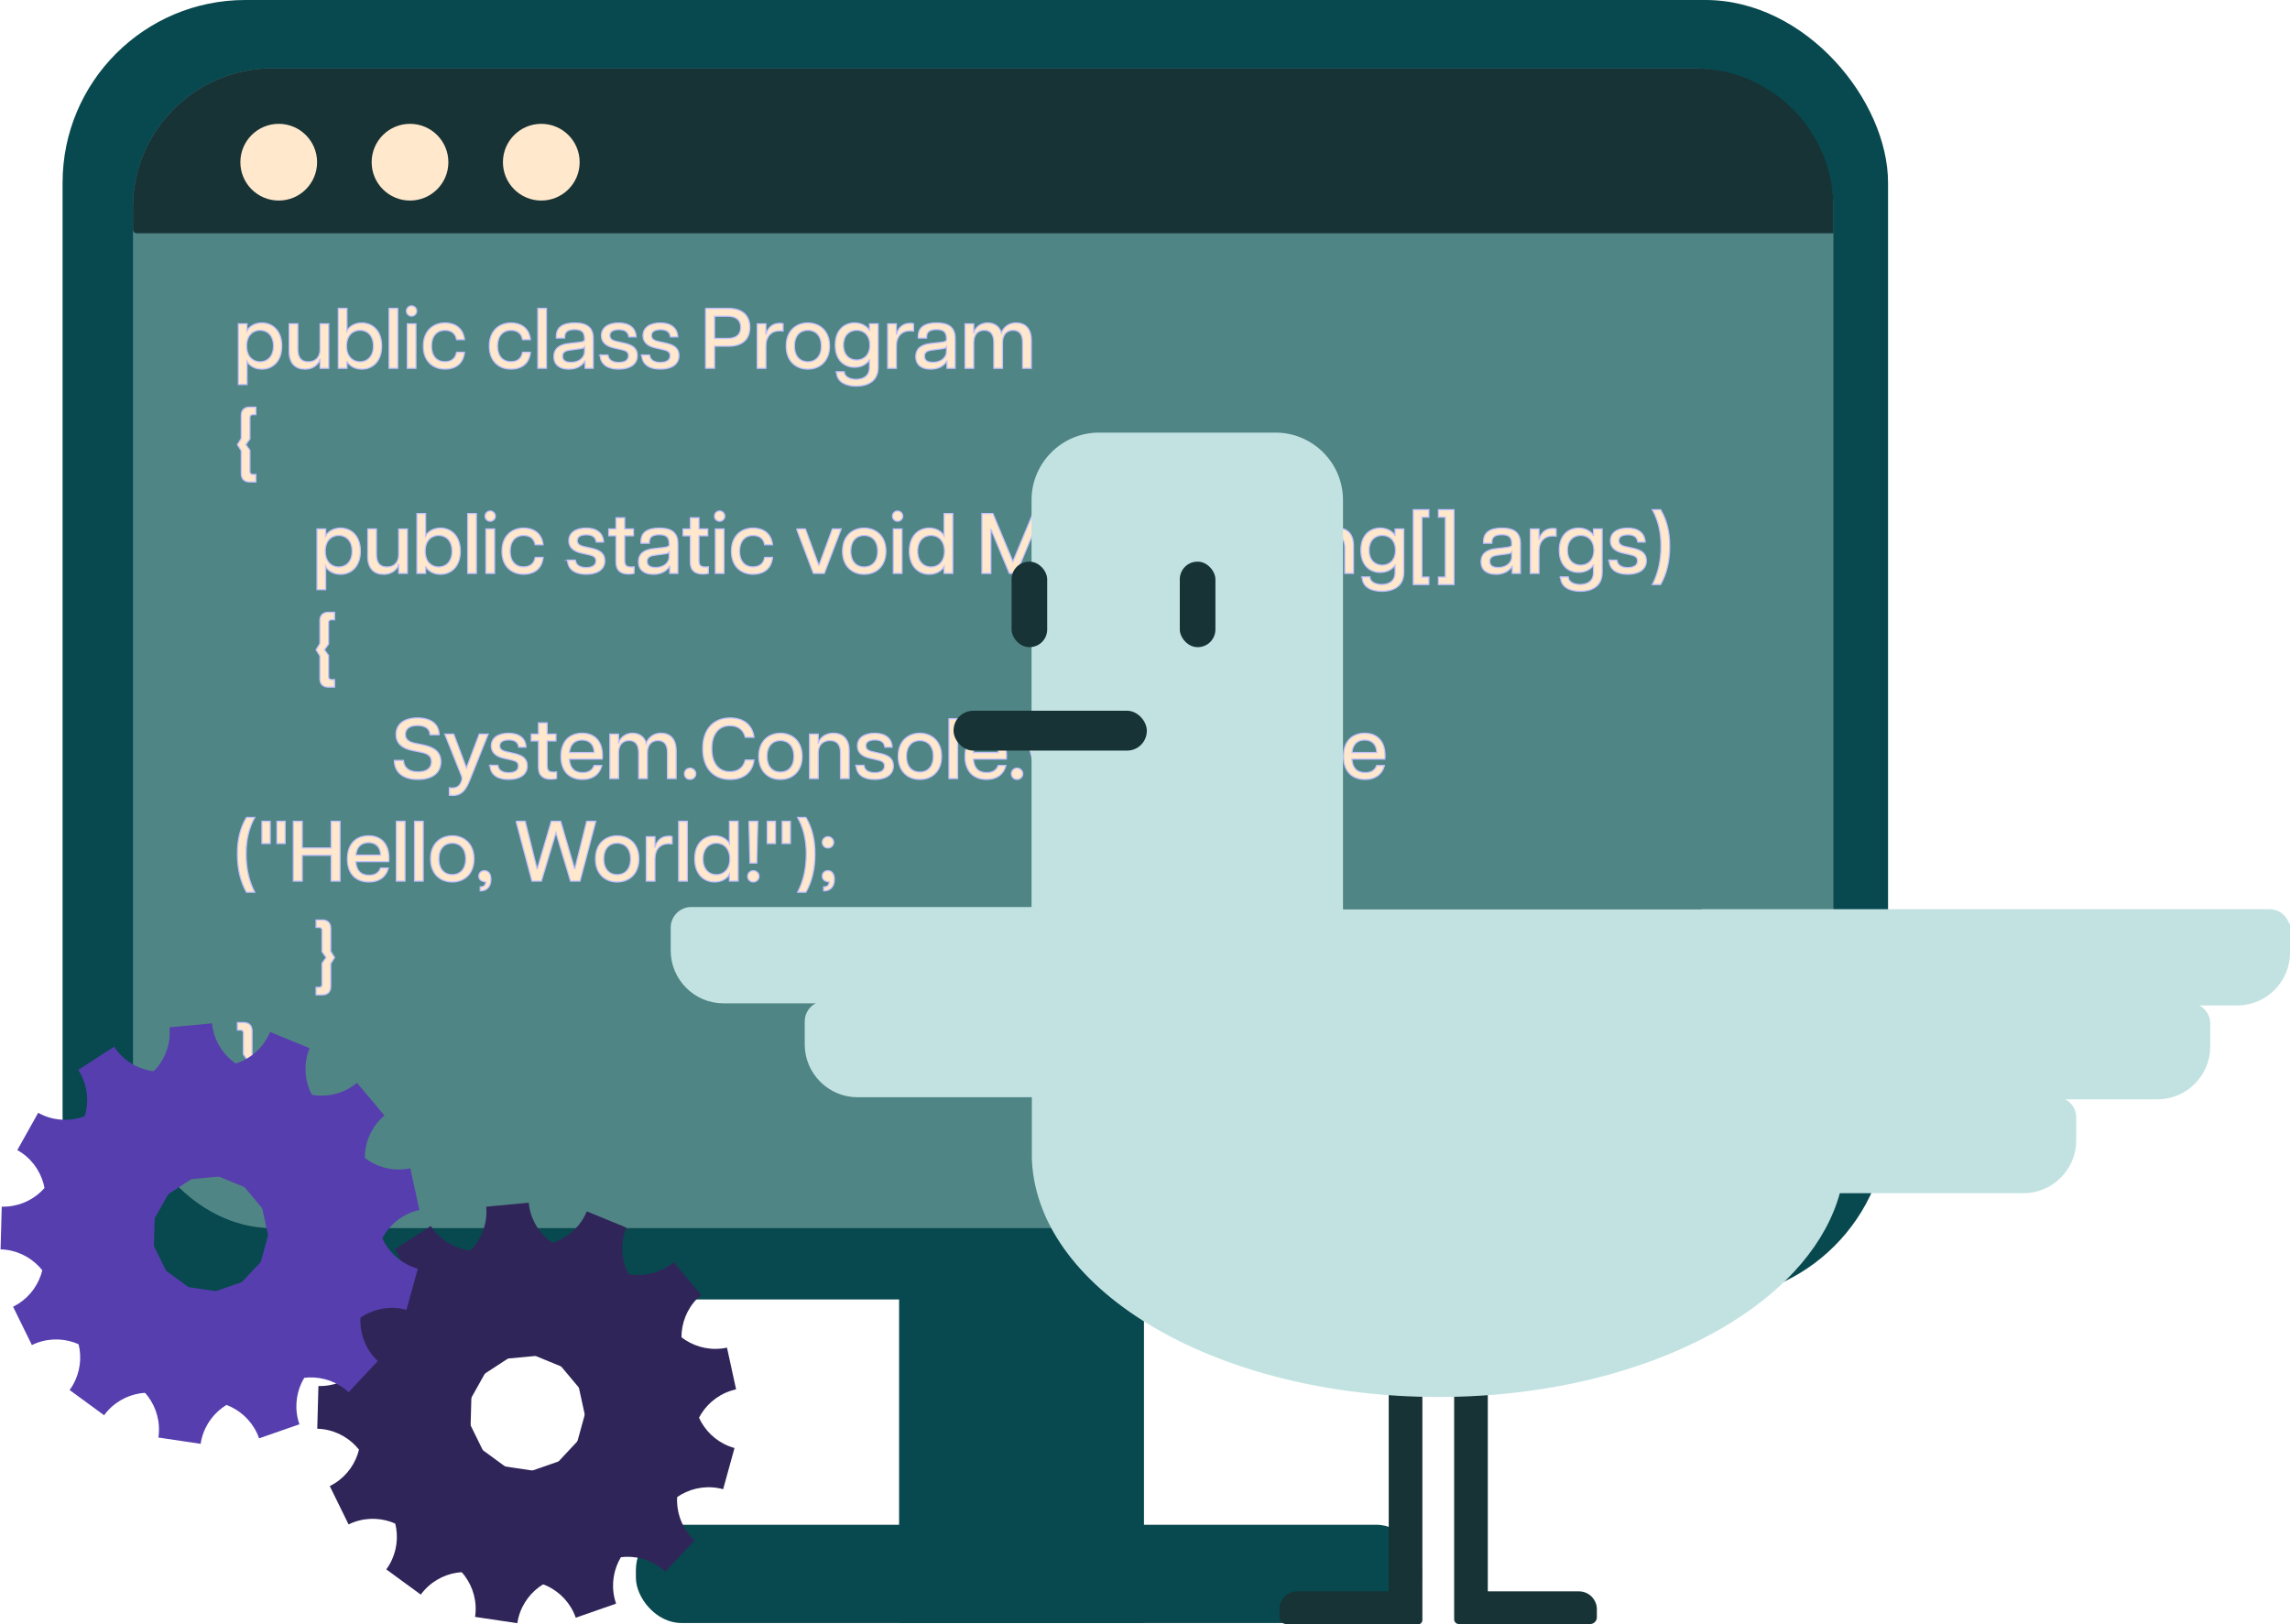
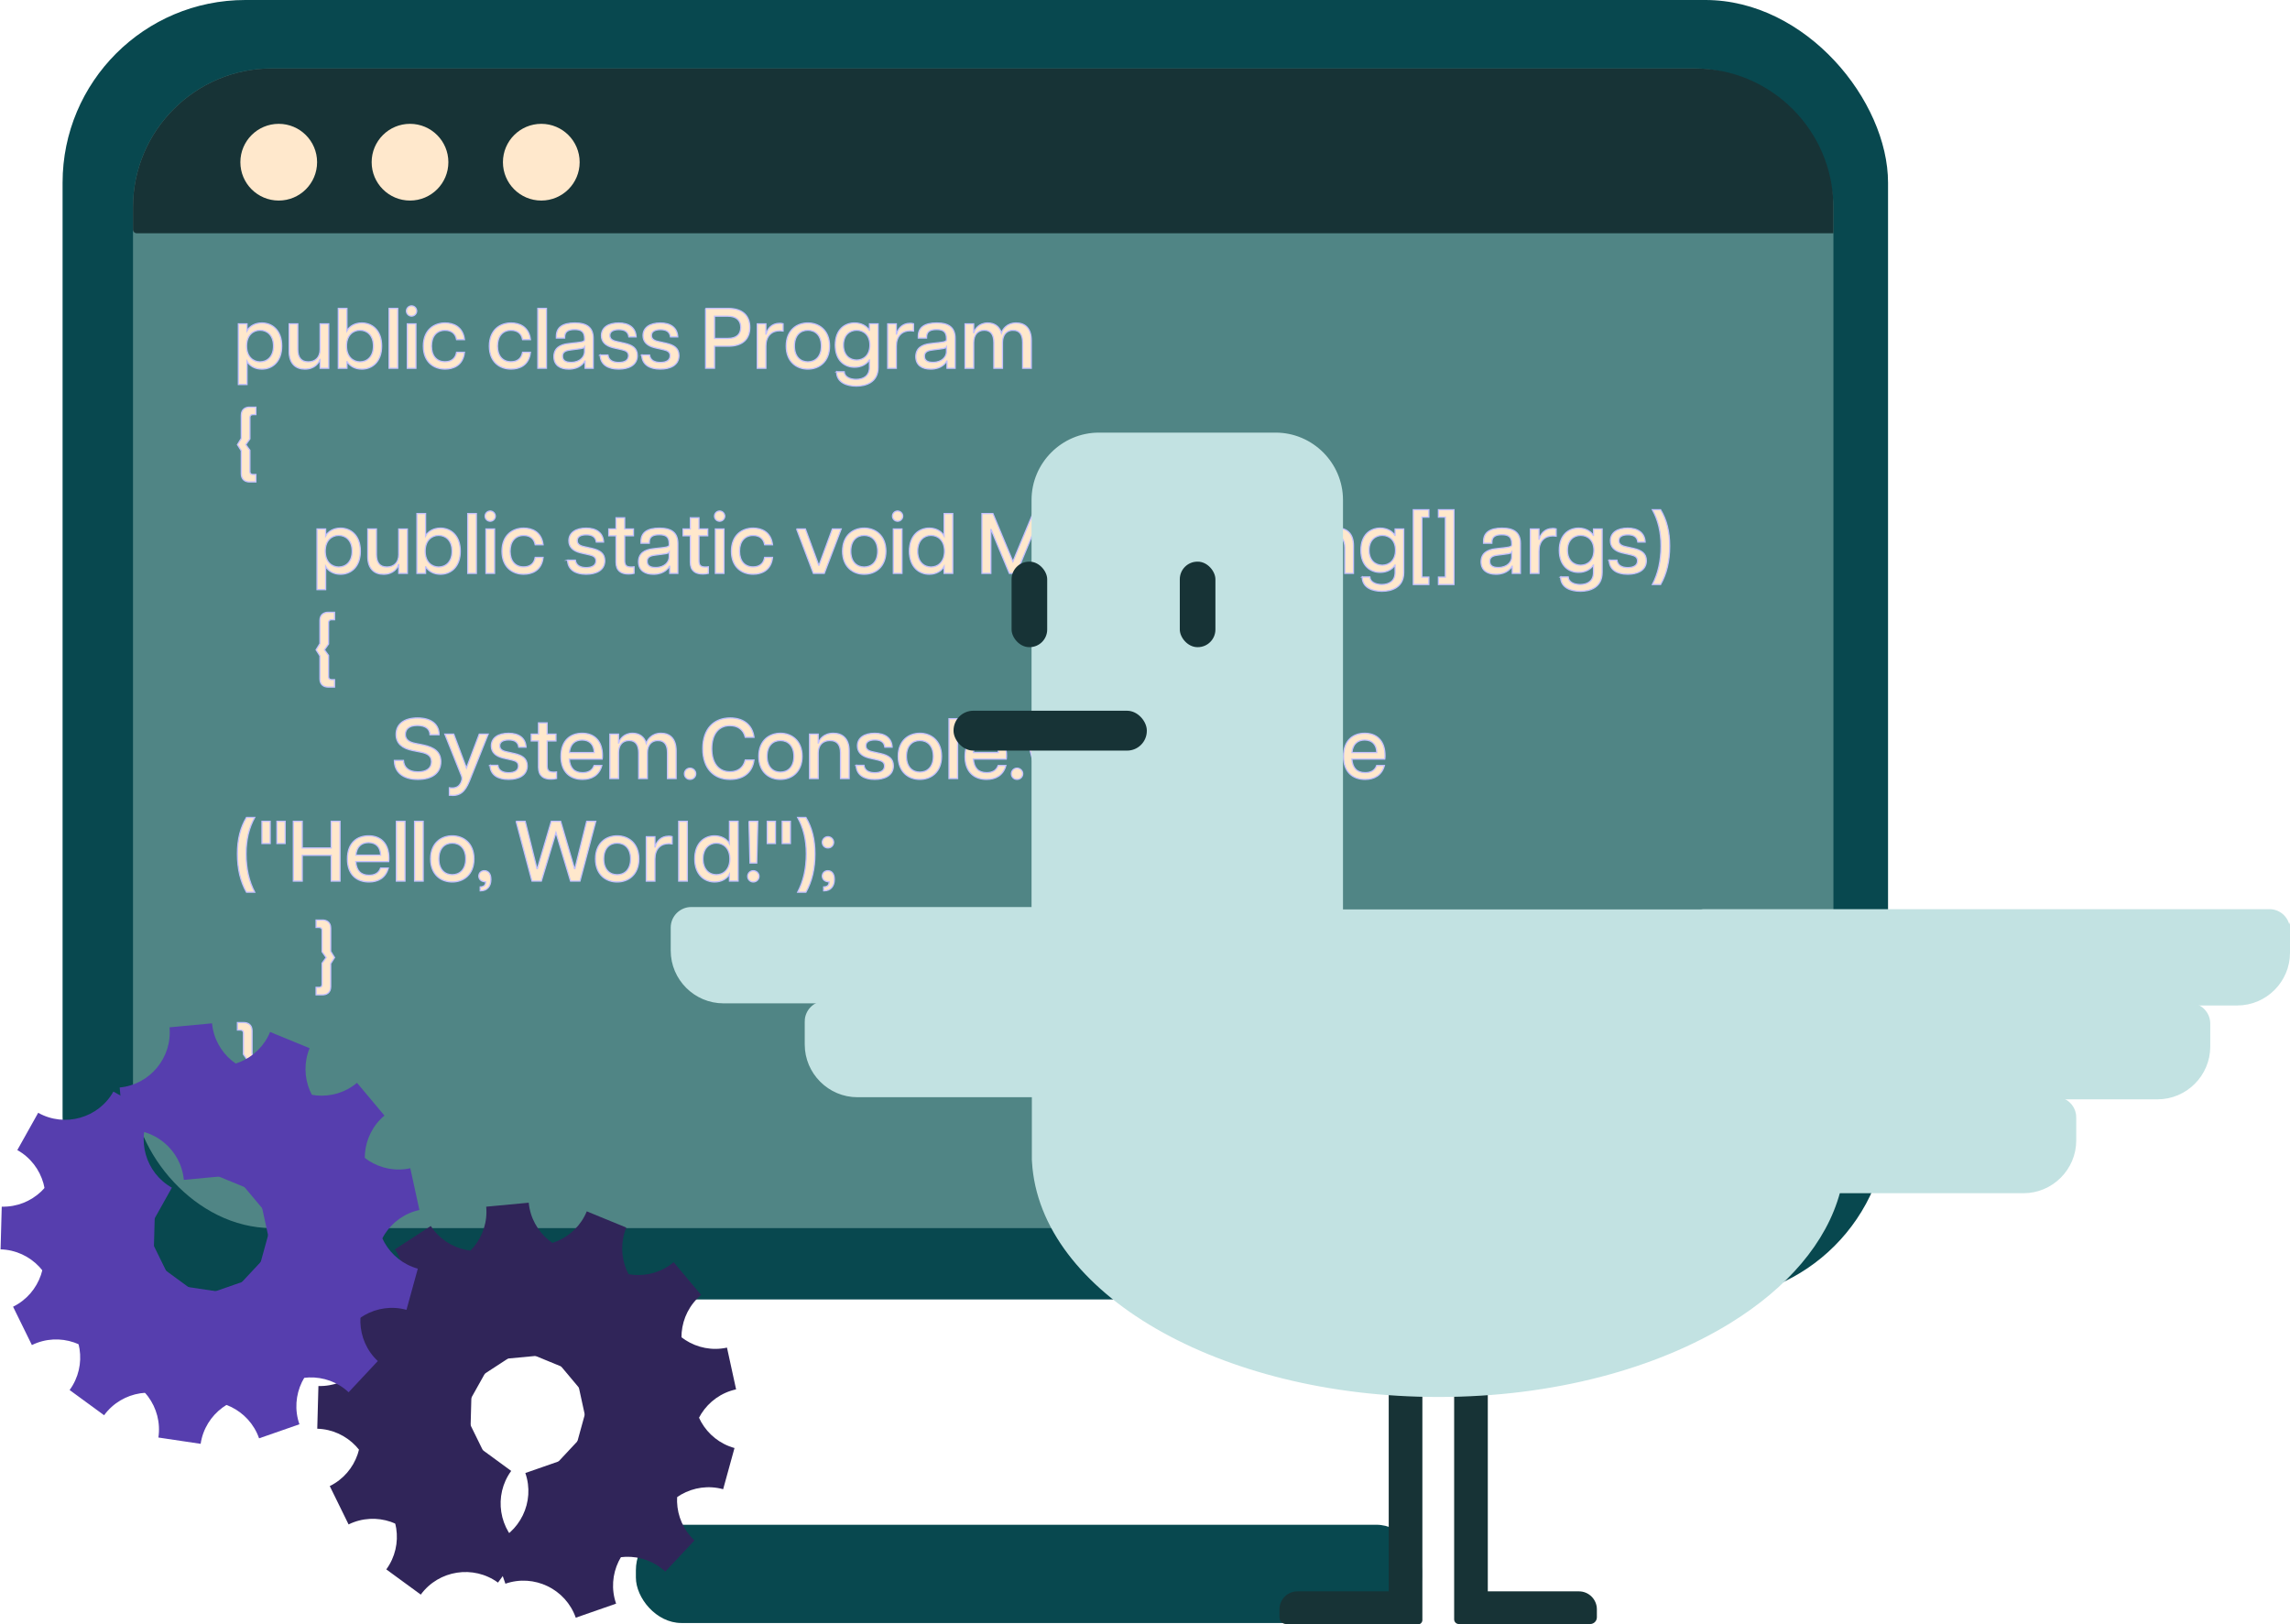
<svg xmlns="http://www.w3.org/2000/svg" id="Layer_2" data-name="Layer 2" viewBox="0 0 1879.87 1333.52">
  <defs>
    <style>
      .cls-1 {
        fill: #173336;
      }

      .cls-1, .cls-2, .cls-3, .cls-4, .cls-5, .cls-6 {
        stroke-width: 0px;
      }

      .cls-2, .cls-7 {
        fill: #ffe8cc;
      }

      .cls-3 {
        fill: #302559;
      }

      .cls-4 {
        fill: #08484f;
      }

      .cls-5 {
        fill: #563eae;
      }

      .cls-8 {
        fill: #c2e2e2;
        stroke: #c2e2e2;
        stroke-width: 2px;
      }

      .cls-8, .cls-7 {
        stroke-miterlimit: 10;
      }

      .cls-6 {
        fill: #508585;
      }

      .cls-7 {
        stroke: #c3c0ff;
      }
    </style>
  </defs>
  <g id="Layer_1-2" data-name="Layer 1">
    <rect class="cls-4" x="51.37" width="1498.53" height="1066.77" rx="150.01" ry="150.01" />
    <rect class="cls-6" x="109.17" y="56.15" width="1395.89" height="952.05" rx="114.05" ry="114.05" />
    <g>
      <path class="cls-7" d="M195.69,265.83h7.09v5.75c2.18-4,6.81-6.46,12.21-6.46,8.14,0,16.28,5.68,16.28,18.95s-8.14,18.95-16.28,18.95c-5.4,0-10.04-2.46-12.21-6.46v19.09h-7.09v-49.82ZM213.51,297.05c5.68,0,11.02-4.07,11.02-12.98s-5.33-12.98-11.02-12.98-11.09,4.07-11.09,12.98,5.47,12.98,11.09,12.98Z" />
      <path class="cls-7" d="M253.02,297.05c5.75,0,9.75-3.58,9.75-10.1v-21.12h7.09v36.49h-7.09v-7.3h-.21c-.63,2.74-4.14,8-12.28,8-7.16,0-12.91-4.14-12.91-14.46v-22.74h7.09v21.12c0,6.53,2.81,10.1,8.56,10.1Z" />
      <path class="cls-7" d="M284.8,296.56v5.75h-7.09v-49.12h7.09v18.39c2.18-4,6.81-6.46,12.21-6.46,8.14,0,16.28,5.68,16.28,18.95s-8.14,18.95-16.28,18.95c-5.4,0-10.04-2.46-12.21-6.46ZM295.54,297.05c5.68,0,11.02-4.07,11.02-12.98s-5.33-12.98-11.02-12.98-11.09,4.07-11.09,12.98,5.47,12.98,11.09,12.98Z" />
      <path class="cls-7" d="M319.4,253.19h7.09v49.12h-7.09v-49.12Z" />
      <path class="cls-7" d="M337.85,251.09c2.25,0,4.21,1.9,4.21,4.21s-1.96,4.21-4.21,4.21-4.21-1.83-4.21-4.21,1.97-4.21,4.21-4.21ZM334.34,265.83h7.09v36.49h-7.09v-36.49Z" />
      <path class="cls-7" d="M347.54,284.14c0-13.19,8.63-19.02,17.82-19.02,6.53,0,14.6,2.81,15.93,13.68h-6.46c-.98-5.61-4.98-7.65-9.54-7.65-6.67,0-11.09,4.77-11.09,12.98s4.42,12.84,11.09,12.84c4.63,0,8.56-2.11,9.54-7.79h6.46c-1.19,11.02-9.4,13.82-15.93,13.82-9.19,0-17.82-5.68-17.82-18.88Z" />
      <path class="cls-7" d="M401.71,284.14c0-13.19,8.63-19.02,17.82-19.02,6.53,0,14.6,2.81,15.93,13.68h-6.46c-.98-5.61-4.98-7.65-9.54-7.65-6.67,0-11.09,4.77-11.09,12.98s4.42,12.84,11.09,12.84c4.63,0,8.56-2.11,9.54-7.79h6.46c-1.19,11.02-9.4,13.82-15.93,13.82-9.19,0-17.82-5.68-17.82-18.88Z" />
      <path class="cls-7" d="M441.5,253.19h7.09v49.12h-7.09v-49.12Z" />
      <path class="cls-7" d="M454.69,292.77c0-7.02,5.12-9.9,11.65-10.67l9.05-1.05c3.37-.42,4.49-1.05,4.49-2.18v-.98c0-5.82-3.02-7.37-8.14-7.37s-8.21,1.54-8.21,6.18v.84h-6.81v-1.47c0-7.3,5.12-10.95,15.16-10.95s15.09,3.86,15.09,12.7v24.49h-6.67v-5.89h-.28c-.7,1.4-4.14,6.6-13.12,6.6-6.81,0-12.21-3.02-12.21-10.25ZM468.65,297.47c7.72,0,11.23-4.77,11.23-8.7v-4c-.49.77-1.4,1.26-4.98,1.68l-6.88.91c-4.56.56-6.25,2.18-6.25,5.05,0,3.44,2.46,5.05,6.88,5.05Z" />
      <path class="cls-7" d="M492.65,291.44h6.39c.56,4.49,4.42,6.1,8.91,6.1s8-1.61,8-5.54c0-2.95-2.04-4.14-5.47-4.91l-6.81-1.54c-6.88-1.61-9.96-5.12-9.96-10.03,0-6.67,5.68-10.39,14.18-10.39s13.96,3.93,14.32,11.44h-5.97c-.63-4.49-3.72-5.97-8.28-5.97s-7.37,1.62-7.37,4.77c0,2.53,1.61,4.07,5.4,4.91l6.88,1.54c5.89,1.4,10.32,3.79,10.32,10.03,0,8.07-7.3,11.16-15.3,11.16-8.77,0-15.02-3.65-15.23-11.58Z" />
      <path class="cls-7" d="M526.82,291.44h6.39c.56,4.49,4.42,6.1,8.91,6.1s8-1.61,8-5.54c0-2.95-2.04-4.14-5.47-4.91l-6.81-1.54c-6.88-1.61-9.96-5.12-9.96-10.03,0-6.67,5.68-10.39,14.18-10.39s13.96,3.93,14.32,11.44h-5.97c-.63-4.49-3.72-5.97-8.28-5.97s-7.37,1.62-7.37,4.77c0,2.53,1.61,4.07,5.4,4.91l6.88,1.54c5.89,1.4,10.32,3.79,10.32,10.03,0,8.07-7.3,11.16-15.3,11.16-8.77,0-15.02-3.65-15.23-11.58Z" />
      <path class="cls-7" d="M579.24,253.19h18.53c12,0,17.75,6.11,17.75,15.58s-5.75,15.44-17.75,15.44h-11.23v18.1h-7.3v-49.12ZM597.49,277.83c7.09,0,10.6-3.37,10.6-9.05s-3.51-9.19-10.6-9.19h-10.95v18.25h10.95Z" />
      <path class="cls-7" d="M621.63,265.83h7.09v8.42h.21c1.05-4.28,4.49-8.84,11.16-8.84.91,0,1.89.07,2.74.35v5.97c-.91-.14-1.75-.21-2.67-.21-6.81,0-11.44,4.42-11.44,12.56v18.25h-7.09v-36.49Z" />
      <path class="cls-7" d="M645.41,284.07c0-13.05,8.7-18.95,17.75-18.95s17.82,5.9,17.82,18.95-8.7,18.95-17.82,18.95-17.75-5.9-17.75-18.95ZM663.17,297.05c5.89,0,11.09-4,11.09-12.98s-5.19-12.98-11.09-12.98-11.02,4-11.02,12.98,5.12,12.98,11.02,12.98Z" />
      <path class="cls-7" d="M686.74,305.19h6.25c.21,4.14,4.7,6.25,9.82,6.25,6.04,0,10.95-2.88,10.95-9.9v-6.1h-.14c-2.25,3.79-6.95,6.03-12.07,6.03-8,0-15.86-5.26-15.86-18.18s7.93-18.18,15.86-18.18c5.12,0,9.82,2.25,12.07,6.03h.14v-5.33h7.09v35.72c0,12.56-10.25,15.44-17.89,15.44-7.23,0-16.14-2.53-16.21-11.79ZM703.23,295.58c5.61,0,10.88-3.93,10.88-12.28s-5.26-12.21-10.88-12.21-10.88,3.86-10.88,12.21,5.19,12.28,10.88,12.28Z" />
      <path class="cls-7" d="M728.71,265.83h7.09v8.42h.21c1.05-4.28,4.49-8.84,11.16-8.84.91,0,1.89.07,2.74.35v5.97c-.91-.14-1.75-.21-2.67-.21-6.81,0-11.44,4.42-11.44,12.56v18.25h-7.09v-36.49Z" />
      <path class="cls-7" d="M751.79,292.77c0-7.02,5.12-9.9,11.65-10.67l9.05-1.05c3.37-.42,4.49-1.05,4.49-2.18v-.98c0-5.82-3.02-7.37-8.14-7.37s-8.21,1.54-8.21,6.18v.84h-6.81v-1.47c0-7.3,5.12-10.95,15.16-10.95s15.09,3.86,15.09,12.7v24.49h-6.67v-5.89h-.28c-.7,1.4-4.14,6.6-13.12,6.6-6.81,0-12.21-3.02-12.21-10.25ZM765.76,297.47c7.72,0,11.23-4.77,11.23-8.7v-4c-.49.77-1.4,1.26-4.98,1.68l-6.88.91c-4.56.56-6.25,2.18-6.25,5.05,0,3.44,2.46,5.05,6.88,5.05Z" />
      <path class="cls-7" d="M831.65,271.09c-5.12,0-8.7,3.58-8.7,10.11v21.12h-7.09v-21.12c0-6.53-2.6-10.11-7.86-10.11s-8.7,3.58-8.7,10.11v21.12h-7.09v-36.49h7.09v7.3h.21c.56-2.74,4.07-8,11.3-8,5.12,0,9.54,2.46,11.3,8.28.84-2.95,4.42-8.28,12.07-8.28,7.09,0,12.42,4.14,12.42,14.46v22.74h-7.09v-21.12c0-6.53-2.53-10.11-7.86-10.11Z" />
      <path class="cls-7" d="M198.07,388.98v-18.95l-3.16-4.98,3.16-5.12v-19.02c0-5.05,3.58-6.67,6.6-6.67h5.4v6.1h-2.46c-1.47,0-2.46.84-2.46,2.32v17.61l-3.37,4.77,3.37,4.63v17.54c0,1.47.98,2.32,2.46,2.32h2.46v6.11h-5.4c-3.02,0-6.6-1.62-6.6-6.67Z" />
      <path class="cls-7" d="M260.24,434.24h7.09v5.75c2.18-4,6.81-6.46,12.21-6.46,8.14,0,16.28,5.68,16.28,18.95s-8.14,18.95-16.28,18.95c-5.4,0-10.04-2.46-12.21-6.46v19.09h-7.09v-49.82ZM278.07,465.47c5.68,0,11.02-4.07,11.02-12.98s-5.33-12.98-11.02-12.98-11.09,4.07-11.09,12.98,5.47,12.98,11.09,12.98Z" />
      <path class="cls-7" d="M317.57,465.47c5.75,0,9.75-3.58,9.75-10.1v-21.12h7.09v36.49h-7.09v-7.3h-.21c-.63,2.74-4.14,8-12.28,8-7.16,0-12.91-4.14-12.91-14.46v-22.74h7.09v21.12c0,6.53,2.81,10.1,8.56,10.1Z" />
      <path class="cls-7" d="M349.36,464.97v5.75h-7.09v-49.12h7.09v18.39c2.18-4,6.81-6.46,12.21-6.46,8.14,0,16.28,5.68,16.28,18.95s-8.14,18.95-16.28,18.95c-5.4,0-10.04-2.46-12.21-6.46ZM360.1,465.47c5.68,0,11.02-4.07,11.02-12.98s-5.33-12.98-11.02-12.98-11.09,4.07-11.09,12.98,5.47,12.98,11.09,12.98Z" />
      <path class="cls-7" d="M383.96,421.61h7.09v49.12h-7.09v-49.12Z" />
      <path class="cls-7" d="M402.41,419.5c2.25,0,4.21,1.9,4.21,4.21s-1.96,4.21-4.21,4.21-4.21-1.83-4.21-4.21,1.97-4.21,4.21-4.21ZM398.9,434.24h7.09v36.49h-7.09v-36.49Z" />
      <path class="cls-7" d="M412.09,452.55c0-13.19,8.63-19.02,17.82-19.02,6.53,0,14.6,2.81,15.93,13.68h-6.46c-.98-5.61-4.98-7.65-9.54-7.65-6.67,0-11.09,4.77-11.09,12.98s4.42,12.84,11.09,12.84c4.63,0,8.56-2.11,9.54-7.79h6.46c-1.19,11.02-9.4,13.82-15.93,13.82-9.19,0-17.82-5.68-17.82-18.88Z" />
      <path class="cls-7" d="M465.92,459.85h6.39c.56,4.49,4.42,6.1,8.91,6.1s8-1.61,8-5.54c0-2.95-2.03-4.14-5.47-4.91l-6.81-1.54c-6.88-1.61-9.96-5.12-9.96-10.03,0-6.67,5.68-10.39,14.18-10.39s13.96,3.93,14.32,11.44h-5.96c-.63-4.49-3.72-5.97-8.28-5.97s-7.37,1.62-7.37,4.77c0,2.53,1.61,4.07,5.4,4.91l6.88,1.54c5.89,1.4,10.32,3.79,10.32,10.03,0,8.07-7.3,11.16-15.3,11.16-8.77,0-15.02-3.65-15.23-11.58Z" />
      <path class="cls-7" d="M505.7,461.47v-21.61h-5.96v-5.62h5.96v-9.19h7.09v9.19h7.23v5.62h-7.23v20.42c0,3.58,1.19,5.19,5.12,5.19.84,0,1.47,0,2.6-.14v5.33c-1.33.35-2.88.56-4.56.56-6.1,0-10.25-2.6-10.25-9.75Z" />
      <path class="cls-7" d="M524.16,461.19c0-7.02,5.12-9.9,11.65-10.67l9.05-1.05c3.37-.42,4.49-1.05,4.49-2.18v-.98c0-5.82-3.02-7.37-8.14-7.37s-8.21,1.54-8.21,6.18v.84h-6.81v-1.47c0-7.3,5.12-10.95,15.16-10.95s15.09,3.86,15.09,12.7v24.49h-6.67v-5.89h-.28c-.7,1.4-4.14,6.6-13.12,6.6-6.81,0-12.21-3.02-12.21-10.25ZM538.12,465.89c7.72,0,11.23-4.77,11.23-8.7v-4c-.49.77-1.4,1.26-4.98,1.68l-6.88.91c-4.56.56-6.25,2.18-6.25,5.05,0,3.44,2.46,5.05,6.88,5.05Z" />
      <path class="cls-7" d="M566.68,461.47v-21.61h-5.96v-5.62h5.96v-9.19h7.09v9.19h7.23v5.62h-7.23v20.42c0,3.58,1.19,5.19,5.12,5.19.84,0,1.47,0,2.6-.14v5.33c-1.33.35-2.88.56-4.56.56-6.11,0-10.25-2.6-10.25-9.75Z" />
      <path class="cls-7" d="M590.75,419.5c2.25,0,4.21,1.9,4.21,4.21s-1.97,4.21-4.21,4.21-4.21-1.83-4.21-4.21,1.96-4.21,4.21-4.21ZM587.24,434.24h7.09v36.49h-7.09v-36.49Z" />
      <path class="cls-7" d="M600.43,452.55c0-13.19,8.63-19.02,17.82-19.02,6.53,0,14.6,2.81,15.93,13.68h-6.46c-.98-5.61-4.98-7.65-9.54-7.65-6.67,0-11.09,4.77-11.09,12.98s4.42,12.84,11.09,12.84c4.63,0,8.56-2.11,9.54-7.79h6.46c-1.19,11.02-9.4,13.82-15.93,13.82-9.19,0-17.82-5.68-17.82-18.88Z" />
      <path class="cls-7" d="M653.9,434.24h7.23l10.95,29.75h.28l10.95-29.75h7.23l-13.89,36.49h-8.91l-13.82-36.49Z" />
      <path class="cls-7" d="M691.66,452.48c0-13.05,8.7-18.95,17.75-18.95s17.82,5.9,17.82,18.95-8.7,18.95-17.82,18.95-17.75-5.9-17.75-18.95ZM709.41,465.47c5.89,0,11.09-4,11.09-12.98s-5.19-12.98-11.09-12.98-11.02,4-11.02,12.98,5.12,12.98,11.02,12.98Z" />
      <path class="cls-7" d="M736.85,419.5c2.25,0,4.21,1.9,4.21,4.21s-1.97,4.21-4.21,4.21-4.21-1.83-4.21-4.21,1.96-4.21,4.21-4.21ZM733.34,434.24h7.09v36.49h-7.09v-36.49Z" />
      <path class="cls-7" d="M746.53,452.48c0-13.26,8.14-18.95,16.28-18.95,5.4,0,10.04,2.46,12.21,6.46v-18.39h7.09v49.12h-7.09v-5.75c-2.18,4-6.81,6.46-12.21,6.46-8.14,0-16.28-5.75-16.28-18.95ZM764.28,465.47c5.61,0,11.09-4.07,11.09-12.98s-5.47-12.98-11.09-12.98-11.02,4.07-11.02,12.98,5.33,12.98,11.02,12.98Z" />
      <path class="cls-7" d="M806.1,421.61h8.98l16.42,39.44,16.42-39.44h8.98v49.12h-7.3v-36.07h-.28l-14.95,36.07h-5.75l-15.02-36.07h-.21v36.07h-7.3v-49.12Z" />
      <path class="cls-7" d="M862.94,461.19c0-7.02,5.12-9.9,11.65-10.67l9.05-1.05c3.37-.42,4.49-1.05,4.49-2.18v-.98c0-5.82-3.02-7.37-8.14-7.37s-8.21,1.54-8.21,6.18v.84h-6.81v-1.47c0-7.3,5.12-10.95,15.16-10.95s15.09,3.86,15.09,12.7v24.49h-6.67v-5.89h-.28c-.7,1.4-4.14,6.6-13.12,6.6-6.81,0-12.21-3.02-12.21-10.25ZM876.91,465.89c7.72,0,11.23-4.77,11.23-8.7v-4c-.49.77-1.4,1.26-4.98,1.68l-6.88.91c-4.56.56-6.25,2.18-6.25,5.05,0,3.44,2.46,5.05,6.88,5.05Z" />
      <path class="cls-7" d="M906.52,419.5c2.25,0,4.21,1.9,4.21,4.21s-1.97,4.21-4.21,4.21-4.21-1.83-4.21-4.21,1.96-4.21,4.21-4.21ZM903.01,434.24h7.09v36.49h-7.09v-36.49Z" />
      <path class="cls-7" d="M934.8,439.5c-5.75,0-9.75,3.58-9.75,10.11v21.12h-7.09v-36.49h7.09v7.3h.21c.63-2.74,4.14-8,12.28-8,7.16,0,12.91,4.14,12.91,14.46v22.74h-7.09v-21.12c0-6.53-2.81-10.11-8.56-10.11Z" />
      <path class="cls-7" d="M957.53,448.27c0-12,2.53-21.61,7.44-29.82h6.74c-4.56,8.28-7.09,17.82-7.09,29.82,0,12.63,2.53,22.81,7.09,31.58h-6.74c-4.91-8.77-7.44-18.95-7.44-31.58Z" />
      <path class="cls-7" d="M976.69,459.85h6.39c.56,4.49,4.42,6.1,8.91,6.1s8-1.61,8-5.54c0-2.95-2.04-4.14-5.47-4.91l-6.81-1.54c-6.88-1.61-9.96-5.12-9.96-10.03,0-6.67,5.68-10.39,14.18-10.39s13.96,3.93,14.32,11.44h-5.97c-.63-4.49-3.72-5.97-8.28-5.97s-7.37,1.62-7.37,4.77c0,2.53,1.61,4.07,5.4,4.91l6.88,1.54c5.89,1.4,10.32,3.79,10.32,10.03,0,8.07-7.3,11.16-15.3,11.16-8.77,0-15.02-3.65-15.23-11.58Z" />
      <path class="cls-7" d="M1016.48,461.47v-21.61h-5.96v-5.62h5.96v-9.19h7.09v9.19h7.23v5.62h-7.23v20.42c0,3.58,1.19,5.19,5.12,5.19.84,0,1.47,0,2.6-.14v5.33c-1.33.35-2.88.56-4.56.56-6.1,0-10.25-2.6-10.25-9.75Z" />
      <path class="cls-7" d="M1037.04,434.24h7.09v8.42h.21c1.05-4.28,4.49-8.84,11.16-8.84.91,0,1.89.07,2.74.35v5.97c-.91-.14-1.75-.21-2.67-.21-6.81,0-11.44,4.42-11.44,12.56v18.25h-7.09v-36.49Z" />
      <path class="cls-7" d="M1067.14,419.5c2.25,0,4.21,1.9,4.21,4.21s-1.97,4.21-4.21,4.21-4.21-1.83-4.21-4.21,1.96-4.21,4.21-4.21ZM1063.63,434.24h7.09v36.49h-7.09v-36.49Z" />
      <path class="cls-7" d="M1095.42,439.5c-5.75,0-9.75,3.58-9.75,10.11v21.12h-7.09v-36.49h7.09v7.3h.21c.63-2.74,4.14-8,12.28-8,7.16,0,12.91,4.14,12.91,14.46v22.74h-7.09v-21.12c0-6.53-2.81-10.11-8.56-10.11Z" />
      <path class="cls-7" d="M1118.23,473.61h6.25c.21,4.14,4.7,6.25,9.82,6.25,6.04,0,10.95-2.88,10.95-9.9v-6.1h-.14c-2.25,3.79-6.95,6.03-12.07,6.03-8,0-15.86-5.26-15.86-18.18s7.93-18.18,15.86-18.18c5.12,0,9.82,2.25,12.07,6.03h.14v-5.33h7.09v35.72c0,12.56-10.25,15.44-17.89,15.44-7.23,0-16.14-2.53-16.21-11.79ZM1134.72,463.99c5.61,0,10.88-3.93,10.88-12.28s-5.26-12.21-10.88-12.21-10.88,3.86-10.88,12.21,5.19,12.28,10.88,12.28Z" />
      <path class="cls-7" d="M1160.19,418.45h12.77v6.1h-5.68v49.19h5.68v6.11h-12.77v-61.4Z" />
      <path class="cls-7" d="M1180.82,479.85v-6.11h5.68v-49.19h-5.68v-6.1h12.77v61.4h-12.77Z" />
      <path class="cls-7" d="M1215.83,461.19c0-7.02,5.12-9.9,11.65-10.67l9.05-1.05c3.37-.42,4.49-1.05,4.49-2.18v-.98c0-5.82-3.02-7.37-8.14-7.37s-8.21,1.54-8.21,6.18v.84h-6.81v-1.47c0-7.3,5.12-10.95,15.16-10.95s15.09,3.86,15.09,12.7v24.49h-6.67v-5.89h-.28c-.7,1.4-4.14,6.6-13.12,6.6-6.81,0-12.21-3.02-12.21-10.25ZM1229.8,465.89c7.72,0,11.23-4.77,11.23-8.7v-4c-.49.77-1.4,1.26-4.98,1.68l-6.88.91c-4.56.56-6.25,2.18-6.25,5.05,0,3.44,2.46,5.05,6.88,5.05Z" />
      <path class="cls-7" d="M1256.25,434.24h7.09v8.42h.21c1.05-4.28,4.49-8.84,11.16-8.84.91,0,1.89.07,2.74.35v5.97c-.91-.14-1.75-.21-2.67-.21-6.81,0-11.44,4.42-11.44,12.56v18.25h-7.09v-36.49Z" />
      <path class="cls-7" d="M1281.09,473.61h6.25c.21,4.14,4.7,6.25,9.82,6.25,6.04,0,10.95-2.88,10.95-9.9v-6.1h-.14c-2.25,3.79-6.95,6.03-12.07,6.03-8,0-15.86-5.26-15.86-18.18s7.93-18.18,15.86-18.18c5.12,0,9.82,2.25,12.07,6.03h.14v-5.33h7.09v35.72c0,12.56-10.25,15.44-17.89,15.44-7.23,0-16.14-2.53-16.21-11.79ZM1297.58,463.99c5.61,0,10.88-3.93,10.88-12.28s-5.26-12.21-10.88-12.21-10.88,3.86-10.88,12.21,5.19,12.28,10.88,12.28Z" />
      <path class="cls-7" d="M1320.95,459.85h6.39c.56,4.49,4.42,6.1,8.91,6.1s8-1.61,8-5.54c0-2.95-2.04-4.14-5.47-4.91l-6.81-1.54c-6.88-1.61-9.96-5.12-9.96-10.03,0-6.67,5.68-10.39,14.18-10.39s13.96,3.93,14.32,11.44h-5.97c-.63-4.49-3.72-5.97-8.28-5.97s-7.37,1.62-7.37,4.77c0,2.53,1.61,4.07,5.4,4.91l6.88,1.54c5.89,1.4,10.32,3.79,10.32,10.03,0,8.07-7.3,11.16-15.3,11.16-8.77,0-15.02-3.65-15.23-11.58Z" />
      <path class="cls-7" d="M1363.54,448.27c0-12-2.53-21.54-7.09-29.82h6.74c4.91,8.21,7.44,17.82,7.44,29.82,0,12.63-2.53,22.81-7.44,31.58h-6.74c4.56-8.77,7.09-18.95,7.09-31.58Z" />
      <path class="cls-7" d="M262.63,557.39v-18.95l-3.16-4.98,3.16-5.12v-19.02c0-5.05,3.58-6.67,6.6-6.67h5.4v6.1h-2.46c-1.47,0-2.46.84-2.46,2.32v17.61l-3.37,4.77,3.37,4.63v17.54c0,1.47.98,2.32,2.46,2.32h2.46v6.11h-5.4c-3.02,0-6.6-1.62-6.6-6.67Z" />
      <path class="cls-7" d="M323.75,624.27h7.44c.28,5.26,3.79,9.4,11.93,9.4,7.3,0,11.09-3.23,11.09-8.28s-3.44-6.88-8.84-7.93l-6.6-1.33c-8.35-1.68-13.61-5.61-13.61-13.19,0-8.49,6.53-13.54,17.61-13.54s17.68,5.12,17.68,13.75h-7.44c-.07-4.63-3.65-7.58-10.39-7.58-7.09,0-9.89,3.3-9.89,7.37,0,3.44,2.11,6.11,7.93,7.3l6.32,1.26c9.82,1.97,14.88,5.97,14.88,13.83,0,9.54-7.51,14.53-18.81,14.53-12.42,0-19.3-6.1-19.3-15.58Z" />
      <path class="cls-7" d="M378.69,641.74c.77-1.97.77-3.16.14-4.84l-13.68-34.24h7.3l10.46,27.86,10.53-27.86h7.3l-15.44,38.6c-3.79,9.4-8.28,12.56-16.42,11.58v-6.1c6.04.84,8.42-1.55,9.82-4.98Z" />
      <path class="cls-7" d="M402.27,628.27h6.39c.56,4.49,4.42,6.1,8.91,6.1s8-1.61,8-5.54c0-2.95-2.03-4.14-5.47-4.91l-6.81-1.54c-6.88-1.61-9.96-5.12-9.96-10.03,0-6.67,5.68-10.39,14.18-10.39s13.96,3.93,14.32,11.44h-5.97c-.63-4.49-3.72-5.97-8.28-5.97s-7.37,1.62-7.37,4.77c0,2.53,1.61,4.07,5.4,4.91l6.88,1.54c5.89,1.4,10.32,3.79,10.32,10.03,0,8.07-7.3,11.16-15.3,11.16-8.77,0-15.02-3.65-15.23-11.58Z" />
      <path class="cls-7" d="M442.06,629.88v-21.61h-5.96v-5.62h5.96v-9.19h7.09v9.19h7.23v5.62h-7.23v20.42c0,3.58,1.19,5.19,5.12,5.19.84,0,1.47,0,2.6-.14v5.33c-1.33.35-2.88.56-4.56.56-6.11,0-10.25-2.6-10.25-9.75Z" />
      <path class="cls-7" d="M460.51,620.97c0-13.4,8-19.02,17.4-19.02s16.63,5.68,16.63,18.46c0,1.26-.07,1.97-.21,2.74h-27.02c.56,7.65,4.42,11.16,10.95,11.16,4.49,0,7.93-1.62,9.47-5.9h6.32c-2.18,8.14-8.42,11.44-15.86,11.44-9.82,0-17.68-5.75-17.68-18.88ZM487.81,617.81c-.14-6.39-3.72-10.32-9.96-10.32-5.82,0-9.82,3.37-10.46,10.32h20.42Z" />
      <path class="cls-7" d="M540.09,607.91c-5.12,0-8.7,3.58-8.7,10.11v21.12h-7.09v-21.12c0-6.53-2.6-10.11-7.86-10.11s-8.7,3.58-8.7,10.11v21.12h-7.09v-36.49h7.09v7.3h.21c.56-2.74,4.07-8,11.3-8,5.12,0,9.54,2.46,11.3,8.28.84-2.95,4.42-8.28,12.07-8.28,7.09,0,12.42,4.14,12.42,14.46v22.74h-7.09v-21.12c0-6.53-2.53-10.11-7.86-10.11Z" />
      <path class="cls-7" d="M561.84,635.21c0-2.53,2.11-4.63,4.63-4.63s4.7,2.1,4.7,4.63-2.11,4.63-4.7,4.63-4.63-2.03-4.63-4.63Z" />
      <path class="cls-7" d="M576.93,614.58c0-16.28,9.05-25.19,22.53-25.19,10.18,0,18.11,5.12,19.51,15.86h-7.16c-1.54-6.38-6.25-9.54-12.56-9.54-9.4,0-14.95,7.09-14.95,18.88s5.47,18.95,14.95,18.95c6.32,0,11.02-3.16,12.56-9.61h7.16c-1.4,10.81-9.33,15.93-19.58,15.93-13.4,0-22.46-8.91-22.46-25.26Z" />
      <path class="cls-7" d="M622.89,620.9c0-13.05,8.7-18.95,17.75-18.95s17.82,5.9,17.82,18.95-8.7,18.95-17.82,18.95-17.75-5.9-17.75-18.95ZM640.65,633.88c5.89,0,11.09-4,11.09-12.98s-5.19-12.98-11.09-12.98-11.02,4-11.02,12.98,5.12,12.98,11.02,12.98Z" />
      <path class="cls-7" d="M681.41,607.91c-5.75,0-9.75,3.58-9.75,10.11v21.12h-7.09v-36.49h7.09v7.3h.21c.63-2.74,4.14-8,12.28-8,7.16,0,12.91,4.14,12.91,14.46v22.74h-7.09v-21.12c0-6.53-2.81-10.11-8.56-10.11Z" />
      <path class="cls-7" d="M702.82,628.27h6.39c.56,4.49,4.42,6.1,8.91,6.1s8-1.61,8-5.54c0-2.95-2.04-4.14-5.47-4.91l-6.81-1.54c-6.88-1.61-9.96-5.12-9.96-10.03,0-6.67,5.68-10.39,14.18-10.39s13.96,3.93,14.32,11.44h-5.97c-.63-4.49-3.72-5.97-8.28-5.97s-7.37,1.62-7.37,4.77c0,2.53,1.61,4.07,5.4,4.91l6.88,1.54c5.89,1.4,10.32,3.79,10.32,10.03,0,8.07-7.3,11.16-15.3,11.16-8.77,0-15.02-3.65-15.23-11.58Z" />
      <path class="cls-7" d="M737.34,620.9c0-13.05,8.7-18.95,17.75-18.95s17.82,5.9,17.82,18.95-8.7,18.95-17.82,18.95-17.75-5.9-17.75-18.95ZM755.1,633.88c5.89,0,11.09-4,11.09-12.98s-5.19-12.98-11.09-12.98-11.02,4-11.02,12.98,5.12,12.98,11.02,12.98Z" />
      <path class="cls-7" d="M779.02,590.02h7.09v49.12h-7.09v-49.12Z" />
      <path class="cls-7" d="M792.21,620.97c0-13.4,8-19.02,17.4-19.02s16.63,5.68,16.63,18.46c0,1.26-.07,1.97-.21,2.74h-27.02c.56,7.65,4.42,11.16,10.95,11.16,4.49,0,7.93-1.62,9.47-5.9h6.32c-2.18,8.14-8.42,11.44-15.86,11.44-9.82,0-17.68-5.75-17.68-18.88ZM819.51,617.81c-.14-6.39-3.72-10.32-9.96-10.32-5.82,0-9.82,3.37-10.46,10.32h20.42Z" />
      <path class="cls-7" d="M830.25,635.21c0-2.53,2.11-4.63,4.63-4.63s4.7,2.1,4.7,4.63-2.11,4.63-4.7,4.63-4.63-2.03-4.63-4.63Z" />
      <path class="cls-7" d="M838.67,590.02h7.44l9.68,38.88h.35l11.44-38.88h7.65l11.37,38.88h.35l9.68-38.88h7.44l-12.98,49.12h-7.72l-12-39.86-12,39.86h-7.65l-13.05-49.12Z" />
      <path class="cls-7" d="M908.07,602.65h7.09v8.42h.21c1.05-4.28,4.49-8.84,11.16-8.84.91,0,1.89.07,2.74.35v5.97c-.91-.14-1.75-.21-2.67-.21-6.81,0-11.44,4.42-11.44,12.56v18.25h-7.09v-36.49Z" />
      <path class="cls-7" d="M938.17,587.92c2.25,0,4.21,1.9,4.21,4.21s-1.97,4.21-4.21,4.21-4.21-1.83-4.21-4.21,1.96-4.21,4.21-4.21ZM934.66,602.65h7.09v36.49h-7.09v-36.49Z" />
      <path class="cls-7" d="M953.12,629.88v-21.61h-5.96v-5.62h5.96v-9.19h7.09v9.19h7.23v5.62h-7.23v20.42c0,3.58,1.19,5.19,5.12,5.19.84,0,1.47,0,2.6-.14v5.33c-1.33.35-2.88.56-4.56.56-6.11,0-10.25-2.6-10.25-9.75Z" />
      <path class="cls-7" d="M971.57,620.97c0-13.4,8-19.02,17.4-19.02s16.63,5.68,16.63,18.46c0,1.26-.07,1.97-.21,2.74h-27.02c.56,7.65,4.42,11.16,10.95,11.16,4.49,0,7.93-1.62,9.47-5.9h6.32c-2.18,8.14-8.42,11.44-15.86,11.44-9.82,0-17.68-5.75-17.68-18.88ZM998.87,617.81c-.14-6.39-3.72-10.32-9.96-10.32-5.82,0-9.82,3.37-10.46,10.32h20.42Z" />
      <path class="cls-7" d="M1011.71,590.02h7.3v42.74h24.35v6.38h-31.65v-49.12Z" />
      <path class="cls-7" d="M1052.9,587.92c2.25,0,4.21,1.9,4.21,4.21s-1.97,4.21-4.21,4.21-4.21-1.83-4.21-4.21,1.96-4.21,4.21-4.21ZM1049.39,602.65h7.09v36.49h-7.09v-36.49Z" />
      <path class="cls-7" d="M1081.18,607.91c-5.75,0-9.75,3.58-9.75,10.11v21.12h-7.09v-36.49h7.09v7.3h.21c.63-2.74,4.14-8,12.28-8,7.16,0,12.91,4.14,12.91,14.46v22.74h-7.09v-21.12c0-6.53-2.81-10.11-8.56-10.11Z" />
      <path class="cls-7" d="M1102.93,620.97c0-13.4,8-19.02,17.4-19.02s16.63,5.68,16.63,18.46c0,1.26-.07,1.97-.21,2.74h-27.02c.56,7.65,4.42,11.16,10.95,11.16,4.49,0,7.93-1.62,9.47-5.9h6.32c-2.18,8.14-8.42,11.44-15.86,11.44-9.82,0-17.68-5.75-17.68-18.88ZM1130.23,617.81c-.14-6.39-3.72-10.32-9.96-10.32-5.82,0-9.82,3.37-10.46,10.32h20.42Z" />
      <path class="cls-7" d="M194.91,700.89c0-12,2.53-21.61,7.44-29.82h6.74c-4.56,8.28-7.09,17.82-7.09,29.82,0,12.63,2.53,22.81,7.09,31.58h-6.74c-4.91-8.77-7.44-18.95-7.44-31.58Z" />
      <path class="cls-7" d="M215.05,674.23h6.74v18.25h-6.74v-18.25ZM227.33,674.23h6.74v18.25h-6.74v-18.25Z" />
      <path class="cls-7" d="M271.89,702.16h-23.79v21.19h-7.3v-49.12h7.3v21.9h23.79v-21.9h7.23v49.12h-7.23v-21.19Z" />
      <path class="cls-7" d="M285.22,705.17c0-13.4,8-19.02,17.4-19.02s16.63,5.68,16.63,18.46c0,1.26-.07,1.97-.21,2.74h-27.02c.56,7.65,4.42,11.16,10.95,11.16,4.49,0,7.93-1.62,9.47-5.9h6.32c-2.18,8.14-8.42,11.44-15.86,11.44-9.82,0-17.68-5.75-17.68-18.88ZM312.52,702.02c-.14-6.39-3.72-10.32-9.96-10.32-5.82,0-9.82,3.37-10.46,10.32h20.42Z" />
      <path class="cls-7" d="M325.36,674.23h7.09v49.12h-7.09v-49.12Z" />
      <path class="cls-7" d="M340.31,674.23h7.09v49.12h-7.09v-49.12Z" />
      <path class="cls-7" d="M353.5,705.1c0-13.05,8.7-18.95,17.75-18.95s17.82,5.9,17.82,18.95-8.7,18.95-17.82,18.95-17.75-5.9-17.75-18.95ZM371.26,718.09c5.89,0,11.09-4,11.09-12.98s-5.19-12.98-11.09-12.98-11.02,4-11.02,12.98,5.12,12.98,11.02,12.98Z" />
      <path class="cls-7" d="M398.69,723.91c-3.58,0-5.61-2.04-5.61-4.7,0-2.53,1.9-4.42,4.56-4.42,2.95,0,5.33,2.18,5.33,7.16,0,5.89-3.37,9.33-8.21,9.33h-.56v-3.16c3.3-.14,4.49-1.54,4.49-4.21Z" />
      <path class="cls-7" d="M423.67,674.23h7.44l9.68,38.88h.35l11.44-38.88h7.65l11.37,38.88h.35l9.68-38.88h7.44l-12.98,49.12h-7.72l-12-39.86-12,39.86h-7.65l-13.05-49.12Z" />
      <path class="cls-7" d="M488.86,705.1c0-13.05,8.7-18.95,17.75-18.95s17.82,5.9,17.82,18.95-8.7,18.95-17.82,18.95-17.75-5.9-17.75-18.95ZM506.61,718.09c5.89,0,11.09-4,11.09-12.98s-5.19-12.98-11.09-12.98-11.02,4-11.02,12.98,5.12,12.98,11.02,12.98Z" />
      <path class="cls-7" d="M530.54,686.86h7.09v8.42h.21c1.05-4.28,4.49-8.84,11.16-8.84.91,0,1.89.07,2.74.35v5.97c-.91-.14-1.75-.21-2.67-.21-6.81,0-11.44,4.42-11.44,12.56v18.25h-7.09v-36.49Z" />
      <path class="cls-7" d="M557.14,674.23h7.09v49.12h-7.09v-49.12Z" />
      <path class="cls-7" d="M570.33,705.1c0-13.26,8.14-18.95,16.28-18.95,5.4,0,10.04,2.46,12.21,6.46v-18.39h7.09v49.12h-7.09v-5.75c-2.18,4-6.81,6.46-12.21,6.46-8.14,0-16.28-5.75-16.28-18.95ZM588.08,718.09c5.61,0,11.09-4.07,11.09-12.98s-5.47-12.98-11.09-12.98-11.02,4.07-11.02,12.98,5.33,12.98,11.02,12.98Z" />
      <path class="cls-7" d="M618.4,714.79c2.6,0,4.7,2.1,4.7,4.63s-2.11,4.63-4.7,4.63-4.63-2.03-4.63-4.63,2.11-4.63,4.63-4.63ZM614.82,674.23h7.23l-.84,34.25h-5.54l-.84-34.25Z" />
      <path class="cls-7" d="M629.83,674.23h6.74v18.25h-6.74v-18.25ZM642.11,674.23h6.74v18.25h-6.74v-18.25Z" />
      <path class="cls-7" d="M661.9,700.89c0-12-2.53-21.54-7.09-29.82h6.74c4.91,8.21,7.44,17.82,7.44,29.82,0,12.63-2.53,22.81-7.44,31.58h-6.74c4.56-8.77,7.09-18.95,7.09-31.58Z" />
      <path class="cls-7" d="M675.02,691.49c0-2.53,2.11-4.63,4.63-4.63s4.7,2.1,4.7,4.63-2.11,4.63-4.7,4.63-4.63-2.03-4.63-4.63ZM679.59,714.79c2.95,0,5.33,2.18,5.33,7.16,0,5.89-3.37,9.33-8.21,9.33h-.56v-3.16c3.3-.14,4.49-1.54,4.49-4.21-3.58,0-5.61-2.04-5.61-4.7,0-2.53,1.9-4.42,4.56-4.42Z" />
      <path class="cls-7" d="M259.47,816.68v-6.11h2.46c1.47,0,2.46-.84,2.46-2.32v-17.54l3.37-4.63-3.37-4.77v-17.61c0-1.47-.98-2.32-2.46-2.32h-2.46v-6.1h5.4c3.02,0,6.6,1.61,6.6,6.67v19.02l3.16,5.12-3.16,4.98v18.95c0,5.05-3.58,6.67-6.6,6.67h-5.4Z" />
      <path class="cls-7" d="M194.91,900.89v-6.11h2.46c1.47,0,2.46-.84,2.46-2.32v-17.54l3.37-4.63-3.37-4.77v-17.61c0-1.47-.98-2.32-2.46-2.32h-2.46v-6.1h5.4c3.02,0,6.6,1.61,6.6,6.67v19.02l3.16,5.12-3.16,4.98v18.95c0,5.05-3.58,6.67-6.6,6.67h-5.4Z" />
    </g>
-     <rect class="cls-4" x="738.07" y="1029.24" width="201.02" height="303.14" />
    <rect class="cls-4" x="522" y="1251.73" width="645.19" height="80.65" rx="37.35" ry="37.35" />
    <path class="cls-1" d="M109.17,56.15h1392.79c1.71,0,3.1,1.39,3.1,3.1v18.21c0,62.94-51.1,114.05-114.05,114.05H223.22c-62.94,0-114.05-51.1-114.05-114.05v-21.31h0Z" transform="translate(1614.23 247.66) rotate(180)" />
    <g>
      <path class="cls-1" d="M1140.01,1143.51h26.56c.59,0,1.07.48,1.07,1.07v185.37c0,1.97-1.6,3.58-3.58,3.58h-19.92c-2.28,0-4.13-1.85-4.13-4.13v-185.88h0Z" />
      <path class="cls-8" d="M551.59,761.48v18.91c0,23.25,19.03,42.29,42.29,42.29h257.32s0-77.07,0-77.07h-283.74c-8.72,0-15.87,7.14-15.87,15.87Z" />
      <path class="cls-8" d="M661.61,838.55v18.91c0,23.25,19.02,42.29,42.27,42.29h147.31c-.01-9.22.27-24.38.27-24-.02-.02-.02-.04-.02-.05-.16-2.58-.25-5.16-.25-7.78v-45.23s-173.72,0-173.72,0c-8.73,0-15.87,7.14-15.87,15.87Z" />
      <path class="cls-1" d="M1193.89,1143.21h27.23c.12,0,.22.1.22.22v185.95c0,2.13-1.73,3.85-3.85,3.85h-19.92c-2.13,0-3.85-1.73-3.85-3.85v-185.98c0-.1.08-.18.18-.18Z" />
      <path class="cls-8" d="M1878.87,763.22v18.93c0,23.25-19.02,42.27-42.27,42.27h-322.79v122.29c0,2.62-.09,5.2-.25,7.78,0,.02,0,.04-.02.05-.52,8.14-1.87,16.15-3.99,24-11,41.02-42.95,77.84-89.08,106.43-60.54,37.52-145.51,60.86-239.6,60.86-179.98,0-326.62-85.42-332.71-192.2-.02-.11-.02-.2-.02-.3-.04-.48-.07-.98-.09-1.46v-122.52c-.16-1.69-.25-3.42-.25-5.15v-413.73c0-29.88,24.43-54.33,54.31-54.33h145.05c29.86,0,54.31,24.45,54.31,54.33v337.11h295.05c.87-.16,1.76-.23,2.69-.23h463.81c8.73,0,15.85,7.14,15.85,15.87Z" />
      <path class="cls-8" d="M1813.41,840.28v18.91c0,23.25-19.03,42.29-42.29,42.29h-257.32v-77.07h283.74c8.72,0,15.87,7.14,15.87,15.87Z" />
      <path class="cls-8" d="M1703.39,917.35v18.91c0,23.25-19.02,42.29-42.27,42.29h-151.57c2.12-7.85,3.47-15.87,3.99-24,.02-.02.02-.04.02-.05.16-2.58.25-5.16.25-7.78v-45.23h173.72c8.73,0,15.87,7.14,15.87,15.87Z" />
      <rect class="cls-1" x="830.41" y="461.08" width="29.24" height="70.2" rx="14.47" ry="14.47" />
      <rect class="cls-1" x="968.5" y="461.08" width="29.24" height="70.2" rx="14.47" ry="14.47" />
      <rect class="cls-1" x="782.77" y="583.47" width="158.66" height="32.73" rx="16.2" ry="16.2" />
      <path class="cls-1" d="M1050.32,1327.7v-6.58c0-8.1,6.63-14.72,14.72-14.72h89.58v26.83h-98.78c-3.04,0-5.52-2.49-5.52-5.52Z" />
      <path class="cls-1" d="M1310.88,1327.7v-6.58c0-8.1-6.63-14.72-14.72-14.72h-89.58s0,26.83,0,26.83h98.78c3.04,0,5.52-2.49,5.52-5.52Z" />
    </g>
    <circle class="cls-2" cx="228.81" cy="133.15" r="31.49" />
    <circle class="cls-2" cx="336.58" cy="133.15" r="31.49" />
    <circle class="cls-2" cx="444.35" cy="133.15" r="31.49" />
    <g>
-       <path class="cls-3" d="M424.68,1332.54l-34.69-5.17c3.68-24.67-13.5-47.86-38.17-51.54l5.17-34.69c24.67,3.68,47.86-13.5,51.54-38.17l34.69,5.17c-3.68,24.67,13.5,47.86,38.17,51.54l-5.17,34.69c-24.67-3.68-47.86,13.5-51.54,38.17Z" />
      <path class="cls-3" d="M345.42,1309.07l-28.31-20.7c14.72-20.14,10.29-48.66-9.85-63.38l20.7-28.31c20.14,14.72,48.66,10.29,63.38-9.85l28.31,20.7c-14.72,20.14-10.29,48.66,9.85,63.38l-20.7,28.31c-20.14-14.72-48.66-10.29-63.38,9.85Z" />
      <path class="cls-3" d="M286.15,1251.46l-15.45-31.48c22.39-10.99,31.72-38.3,20.73-60.69l31.48-15.45c10.99,22.39,38.3,31.72,60.69,20.73l15.45,31.48c-22.39,10.99-31.72,38.3-20.73,60.69l-31.48,15.45c-10.99-22.39-38.3-31.72-60.69-20.73Z" />
      <path class="cls-3" d="M260.44,1172.9l.95-35.06c24.93.68,45.89-19.17,46.56-44.11l35.06.95c-.68,24.93,19.17,45.89,44.11,46.56l-.95,35.06c-24.93-.68-45.89,19.17-46.56,44.11l-35.06-.95c.68-24.93-19.17-45.89-44.11-46.56Z" />
      <path class="cls-3" d="M274.18,1091.39l17.13-30.6c21.76,12.19,49.54,4.35,61.73-17.41l30.6,17.13c-12.19,21.76-4.35,49.54,17.41,61.73l-17.13,30.6c-21.76-12.19-49.54-4.35-61.73,17.41l-30.6-17.13c12.19-21.76,4.35-49.54-17.41-61.73Z" />
      <path class="cls-3" d="M324.23,1025.61l29.39-19.13c13.61,20.9,41.85,26.87,62.75,13.27l19.13,29.39c-20.9,13.61-26.87,41.85-13.27,62.75l-29.39,19.13c-13.61-20.9-41.85-26.87-62.75-13.27l-19.13-29.39c20.9-13.61,26.87-41.85,13.27-62.75Z" />
      <path class="cls-3" d="M399.12,990.62l34.92-3.28c2.33,24.83,24.56,43.24,49.4,40.91l3.28,34.92c-24.83,2.33-43.24,24.56-40.91,49.4l-34.92,3.28c-2.33-24.83-24.56-43.24-49.4-40.91l-3.28-34.92c24.83-2.33,43.24-24.56,40.91-49.4Z" />
      <path class="cls-3" d="M481.69,994.44l32.44,13.32c-9.47,23.07,1.65,49.7,24.73,59.18l-13.32,32.44c-23.07-9.47-49.7,1.65-59.18,24.73l-32.44-13.32c9.47-23.07-1.65-49.7-24.73-59.18l13.32-32.44c23.07,9.47,49.7-1.65,59.18-24.73Z" />
      <path class="cls-3" d="M553.02,1036.19l22.54,26.87c-19.11,16.03-21.63,44.78-5.61,63.89l-26.87,22.54c-16.03-19.11-44.78-21.63-63.89-5.61l-22.54-26.87c19.11-16.03,21.63-44.78,5.61-63.89l26.87-22.54c16.03,19.11,44.78,21.63,63.89,5.61Z" />
      <path class="cls-3" d="M596.79,1106.31l7.47,34.27c-24.37,5.31-39.97,29.6-34.66,53.97l-34.27,7.47c-5.31-24.37-29.6-39.97-53.97-34.66l-7.47-34.27c24.37-5.31,39.97-29.6,34.66-53.97l34.27-7.47c5.31,24.37,29.6,39.97,53.97,34.66Z" />
      <path class="cls-3" d="M602.95,1188.74l-9.31,33.81c-24.05-6.62-49.14,7.63-55.77,31.68l-33.81-9.31c6.62-24.05-7.63-49.14-31.68-55.77l9.31-33.81c24.05,6.62,49.14-7.63,55.77-31.68l33.81,9.31c-6.62,24.05,7.63,49.14,31.68,55.77Z" />
      <path class="cls-3" d="M570.1,1264.59l-23.96,25.61c-18.22-17.04-47.06-16.08-64.1,2.14l-25.61-23.96c17.04-18.22,16.08-47.06-2.14-64.1l23.96-25.61c18.22,17.04,47.06,16.08,64.1-2.14l25.61,23.96c-17.04,18.22-16.08,47.06,2.14,64.1Z" />
      <path class="cls-3" d="M505.76,1316.49l-33.12,11.54c-8.21-23.55-34.2-36.11-57.75-27.9l-11.54-33.12c23.55-8.21,36.11-34.2,27.9-57.75l33.12-11.54c8.21,23.55,34.2,36.11,57.75,27.9l11.54,33.12c-23.55,8.21-36.11,34.2-27.9,57.75Z" />
    </g>
    <g>
      <path class="cls-5" d="M164.71,1185.29l-34.69-5.17c3.68-24.67-13.5-47.86-38.17-51.54l5.17-34.69c24.67,3.68,47.86-13.5,51.54-38.17l34.69,5.17c-3.68,24.67,13.5,47.86,38.17,51.54l-5.17,34.69c-24.67-3.68-47.86,13.5-51.54,38.17Z" />
      <path class="cls-5" d="M85.46,1161.82l-28.31-20.7c14.72-20.14,10.29-48.66-9.85-63.38l20.7-28.31c20.14,14.72,48.66,10.29,63.38-9.85l28.31,20.7c-14.72,20.14-10.29,48.66,9.85,63.38l-20.7,28.31c-20.14-14.72-48.66-10.29-63.38,9.85Z" />
      <path class="cls-5" d="M26.18,1104.21l-15.45-31.48c22.39-10.99,31.72-38.3,20.73-60.69l31.48-15.45c10.99,22.39,38.3,31.72,60.69,20.73l15.45,31.48c-22.39,10.99-31.72,38.3-20.73,60.69l-31.48,15.45c-10.99-22.39-38.3-31.72-60.69-20.73Z" />
      <path class="cls-5" d="M.48,1025.65l.95-35.06c24.93.68,45.89-19.17,46.56-44.11l35.06.95c-.68,24.93,19.17,45.89,44.11,46.56l-.95,35.06c-24.93-.68-45.89,19.17-46.56,44.11l-35.06-.95c.68-24.93-19.17-45.89-44.11-46.56Z" />
      <path class="cls-5" d="M14.22,944.14l17.13-30.6c21.76,12.19,49.54,4.35,61.73-17.41l30.6,17.13c-12.19,21.76-4.35,49.54,17.41,61.73l-17.13,30.6c-21.76-12.19-49.54-4.35-61.73,17.41l-30.6-17.13c12.19-21.76,4.35-49.54-17.41-61.73Z" />
-       <path class="cls-5" d="M64.27,878.36l29.39-19.13c13.61,20.9,41.85,26.87,62.75,13.27l19.13,29.39c-20.9,13.61-26.87,41.85-13.27,62.75l-29.39,19.13c-13.61-20.9-41.85-26.87-62.75-13.27l-19.13-29.39c20.9-13.61,26.87-41.85,13.27-62.75Z" />
      <path class="cls-5" d="M139.15,843.37l34.92-3.28c2.33,24.83,24.56,43.24,49.4,40.91l3.28,34.92c-24.83,2.33-43.24,24.56-40.91,49.4l-34.92,3.28c-2.33-24.83-24.56-43.24-49.4-40.91l-3.28-34.92c24.83-2.33,43.24-24.56,40.91-49.4Z" />
      <path class="cls-5" d="M221.72,847.18l32.44,13.32c-9.47,23.07,1.65,49.7,24.73,59.18l-13.32,32.44c-23.07-9.47-49.7,1.65-59.18,24.73l-32.44-13.32c9.47-23.07-1.65-49.7-24.73-59.18l13.32-32.44c23.07,9.47,49.7-1.65,59.18-24.73Z" />
      <path class="cls-5" d="M293.06,888.94l22.54,26.87c-19.11,16.03-21.63,44.78-5.61,63.89l-26.87,22.54c-16.03-19.11-44.78-21.63-63.89-5.61l-22.54-26.87c19.11-16.03,21.63-44.78,5.61-63.89l26.87-22.54c16.03,19.11,44.78,21.63,63.89,5.61Z" />
      <path class="cls-5" d="M336.82,959.06l7.47,34.27c-24.37,5.31-39.97,29.6-34.66,53.97l-34.27,7.47c-5.31-24.37-29.6-39.97-53.97-34.66l-7.47-34.27c24.37-5.31,39.97-29.6,34.66-53.97l34.27-7.47c5.31,24.37,29.6,39.97,53.97,34.66Z" />
      <path class="cls-5" d="M342.99,1041.49l-9.31,33.81c-24.05-6.62-49.14,7.63-55.77,31.68l-33.81-9.31c6.62-24.05-7.63-49.14-31.68-55.77l9.31-33.81c24.05,6.62,49.14-7.63,55.77-31.68l33.81,9.31c-6.62,24.05,7.63,49.14,31.68,55.77Z" />
      <path class="cls-5" d="M310.14,1117.34l-23.96,25.61c-18.22-17.04-47.06-16.08-64.1,2.14l-25.61-23.96c17.04-18.22,16.08-47.06-2.14-64.1l23.96-25.61c18.22,17.04,47.06,16.08,64.1-2.14l25.61,23.96c-17.04,18.22-16.08,47.06,2.14,64.1Z" />
      <path class="cls-5" d="M245.8,1169.24l-33.12,11.54c-8.21-23.55-34.2-36.11-57.75-27.9l-11.54-33.12c23.55-8.21,36.11-34.2,27.9-57.75l33.12-11.54c8.21,23.55,34.2,36.11,57.75,27.9l11.54,33.12c-23.55,8.21-36.11,34.2-27.9,57.75Z" />
    </g>
  </g>
</svg>